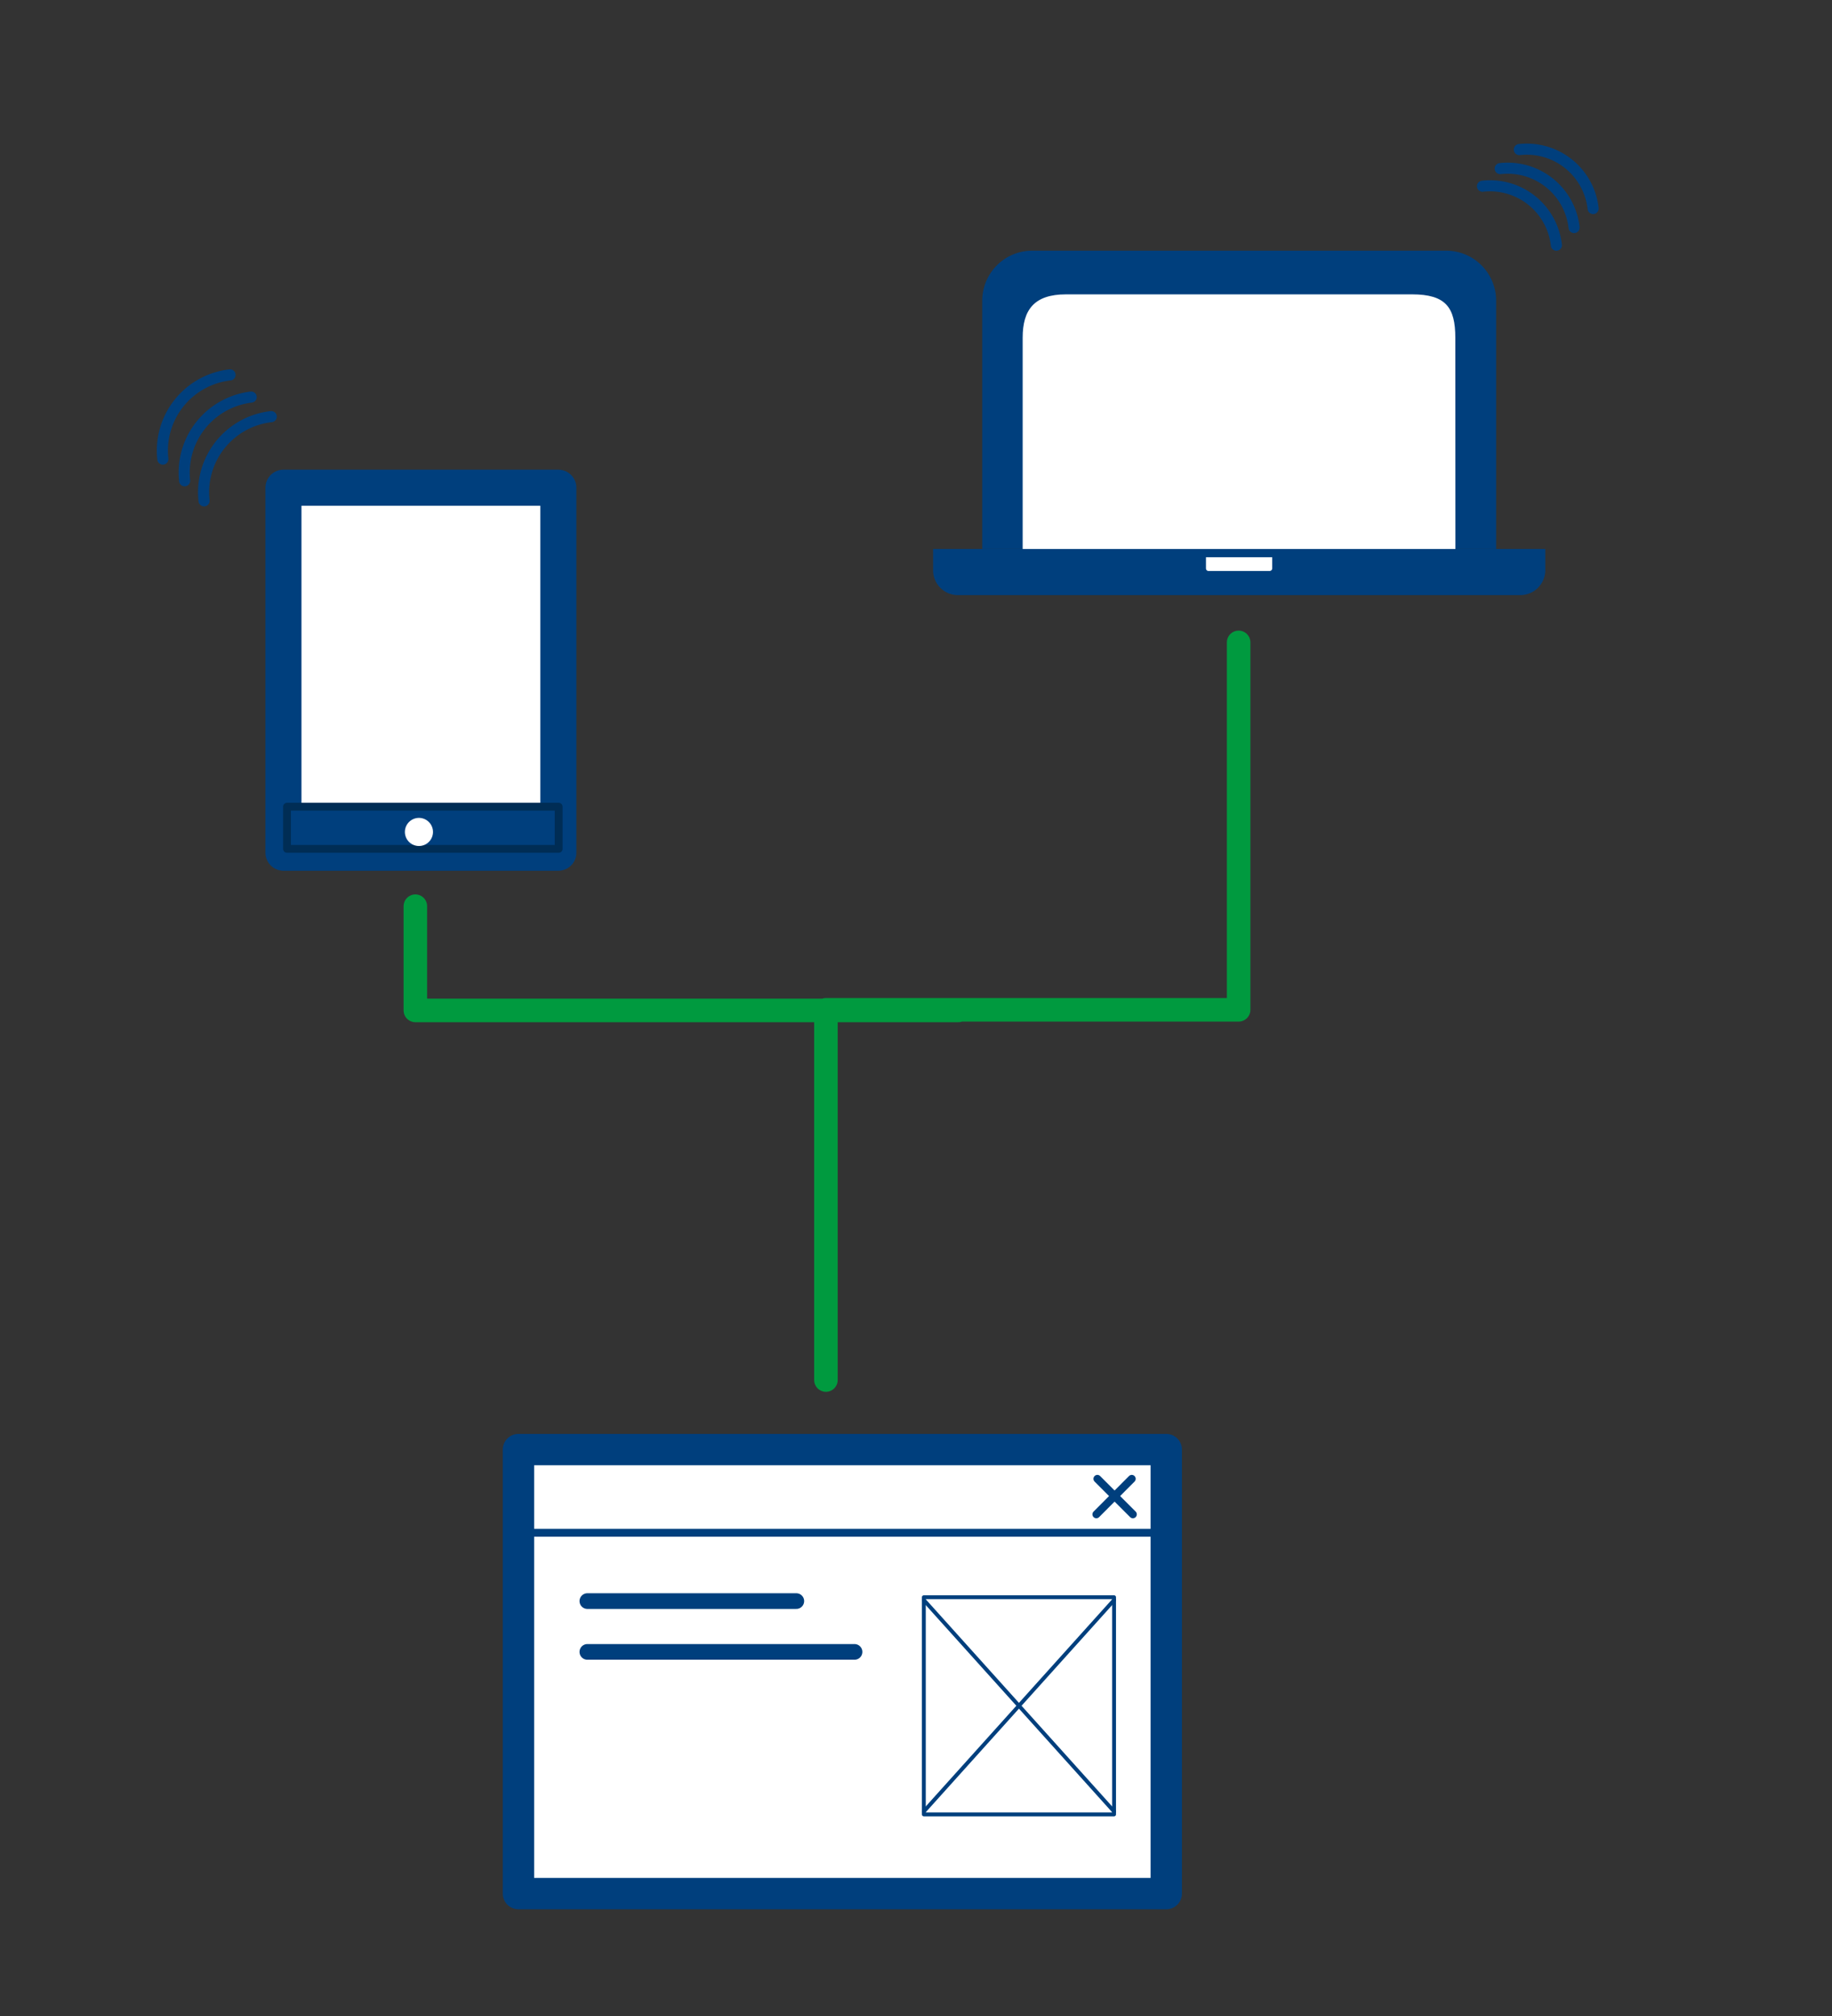
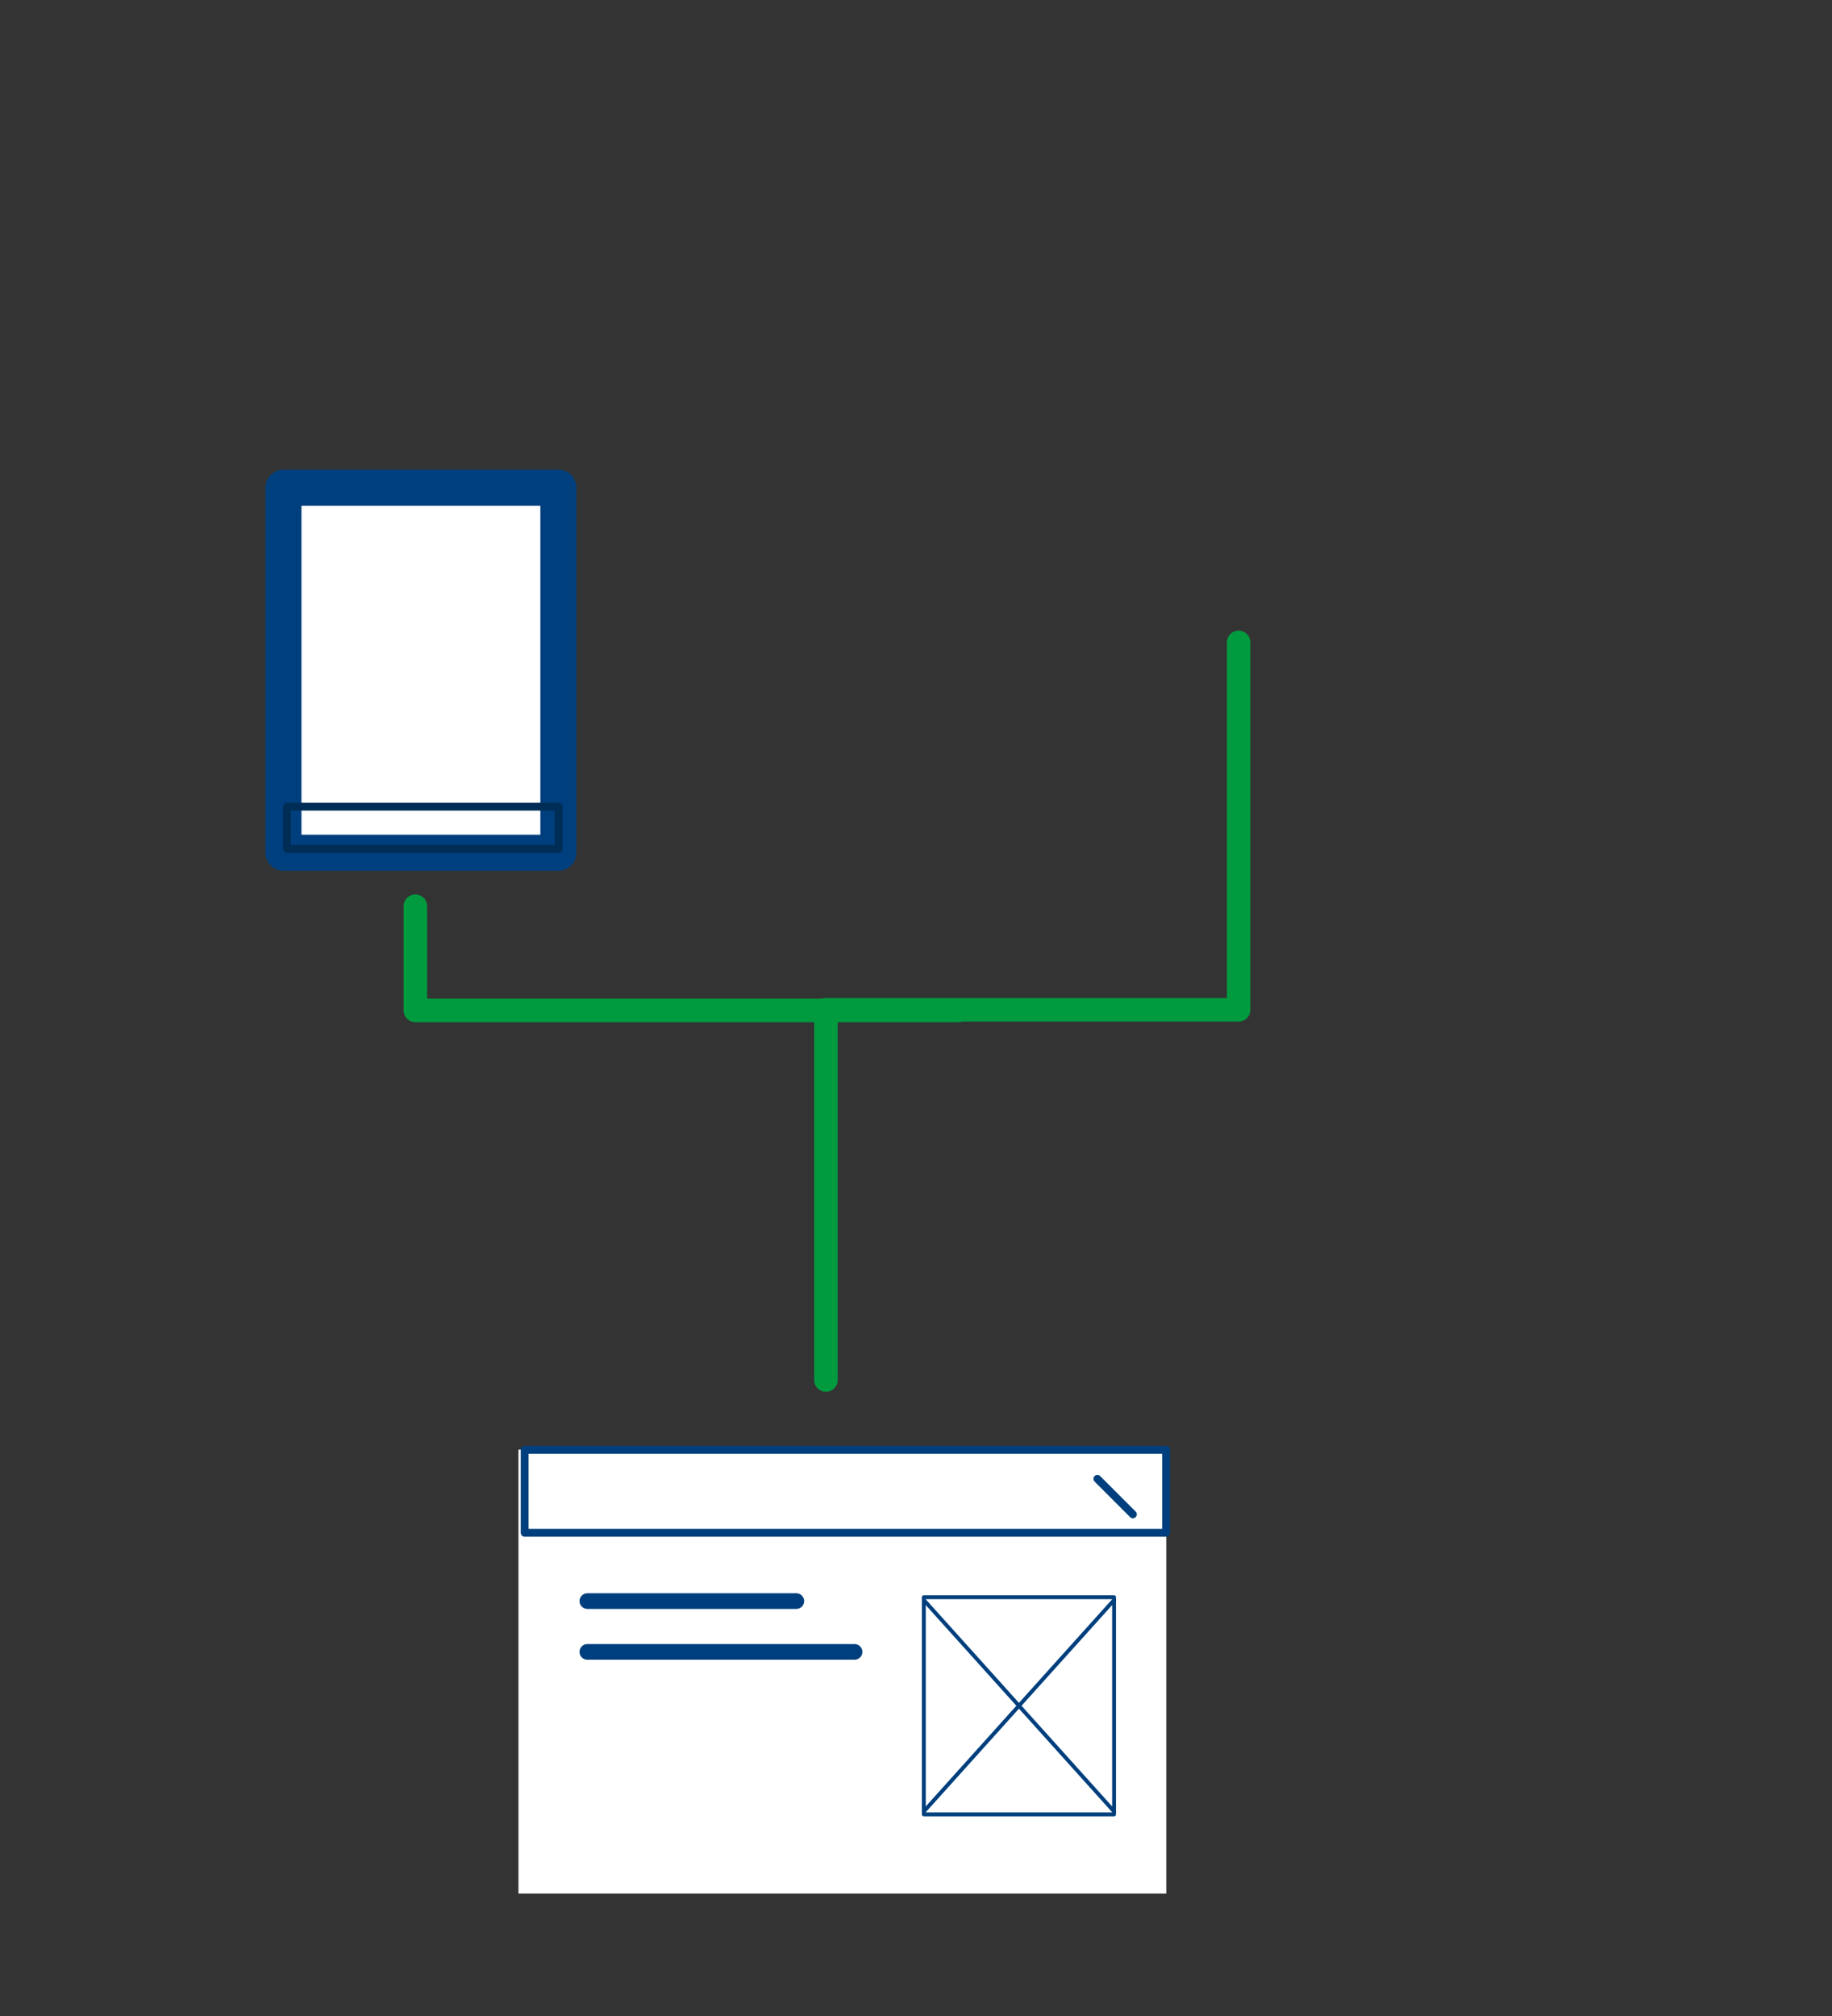
<svg xmlns="http://www.w3.org/2000/svg" id="Laag_1" data-name="Laag 1" width="180" height="198" viewBox="0 0 180 198">
  <rect x="0" y="0" width="180" height="198" fill="#333333" stroke="none" />
  <defs>
    <style>
      .cls-1, .cls-10, .cls-11, .cls-12, .cls-4, .cls-5, .cls-6, .cls-8, .cls-9 {
        fill: none;
      }

      .cls-2 {
        fill: #fff;
      }

      .cls-3 {
        clip-path: url(#clip-path);
      }

      .cls-11, .cls-12, .cls-4, .cls-5, .cls-8, .cls-9 {
        stroke: #003f7d;
      }

      .cls-10, .cls-11, .cls-12, .cls-4, .cls-5, .cls-6, .cls-8, .cls-9 {
        stroke-linecap: round;
        stroke-linejoin: round;
      }

      .cls-4 {
        stroke-width: 3.08px;
      }

      .cls-10, .cls-5 {
        stroke-width: 0.77px;
      }

      .cls-6 {
        stroke: #009a3f;
        stroke-width: 2.31px;
      }

      .cls-7 {
        fill: #003f7d;
      }

      .cls-8 {
        stroke-width: 1.09px;
      }

      .cls-9 {
        stroke-width: 3.54px;
      }

      .cls-10 {
        stroke: #002d55;
      }

      .cls-11 {
        stroke-width: 1.54px;
      }

      .cls-12 {
        stroke-width: 0.38px;
      }
    </style>
    <clipPath id="clip-path">
-       <rect class="cls-1" x="15.36" y="14.11" width="170.28" height="173.41" />
-     </clipPath>
+       </clipPath>
  </defs>
  <title>06 connectie v1</title>
  <rect class="cls-2" x="50.94" y="142.37" width="63.65" height="43.61" />
  <g class="cls-3">
    <rect class="cls-4" x="50.94" y="142.37" width="63.65" height="43.61" />
  </g>
  <rect class="cls-5" x="51.55" y="142.39" width="63.02" height="8.15" />
  <path class="cls-6" d="M94.16,99.24l-53.35,0V89m40.34,46.54V99.18l40.55,0V63.09" />
  <g class="cls-3">
    <path class="cls-7" d="M147,53.92H96.51V29.53a4.91,4.91,0,0,1,4.91-4.91h40.66A4.91,4.91,0,0,1,147,29.53Z" />
    <path class="cls-2" d="M143,54.41H100.48V33.17c0-2.74,1.13-4.26,4.26-4.26h34c3.31,0,4.25,1.28,4.25,4.26Z" />
-     <path class="cls-7" d="M91.68,53.92h60.15V56a2.46,2.46,0,0,1-2.46,2.45H94.12A2.44,2.44,0,0,1,91.68,56Z" />
+     <path class="cls-7" d="M91.68,53.92V56a2.46,2.46,0,0,1-2.46,2.45H94.12A2.44,2.44,0,0,1,91.68,56Z" />
    <path class="cls-2" d="M118.49,54.73H125v1.09a.26.26,0,0,1-.26.26h-6a.25.25,0,0,1-.25-.25Z" />
    <path class="cls-8" d="M149.28,14.69a6.56,6.56,0,0,1,7.25,5.79m-9.13-3.92a6.57,6.57,0,0,1,7.26,5.79m-9-4.06a6.56,6.56,0,0,1,7.26,5.79" />
    <path class="cls-8" d="M16,45.09a7.49,7.49,0,0,1,6.6-8.27m-4.46,10.4A7.47,7.47,0,0,1,24.68,39M20.05,49.19a7.48,7.48,0,0,1,6.6-8.27" />
  </g>
  <rect class="cls-2" x="27.85" y="47.9" width="27.01" height="35.85" />
  <rect class="cls-9" x="27.85" y="47.9" width="27.01" height="35.85" />
-   <rect class="cls-7" x="28.2" y="79.23" width="26.69" height="4.14" />
  <rect class="cls-10" x="28.2" y="79.23" width="26.69" height="4.14" />
  <g class="cls-3">
    <path class="cls-2" d="M42.5,81.37a1.38,1.38,0,1,1-1.67-1,1.38,1.38,0,0,1,1.67,1" />
  </g>
  <line class="cls-5" x1="107.82" y1="145.24" x2="111.31" y2="148.73" />
-   <line class="cls-5" x1="111.2" y1="145.24" x2="107.72" y2="148.73" />
  <line class="cls-11" x1="57.71" y1="162.24" x2="83.96" y2="162.24" />
  <line class="cls-11" x1="57.71" y1="157.25" x2="78.24" y2="157.25" />
  <rect class="cls-12" x="90.77" y="156.87" width="18.69" height="21.33" />
  <line class="cls-12" x1="90.77" y1="157.15" x2="109.46" y2="177.91" />
  <line class="cls-12" x1="109.46" y1="157.15" x2="90.77" y2="177.91" />
</svg>